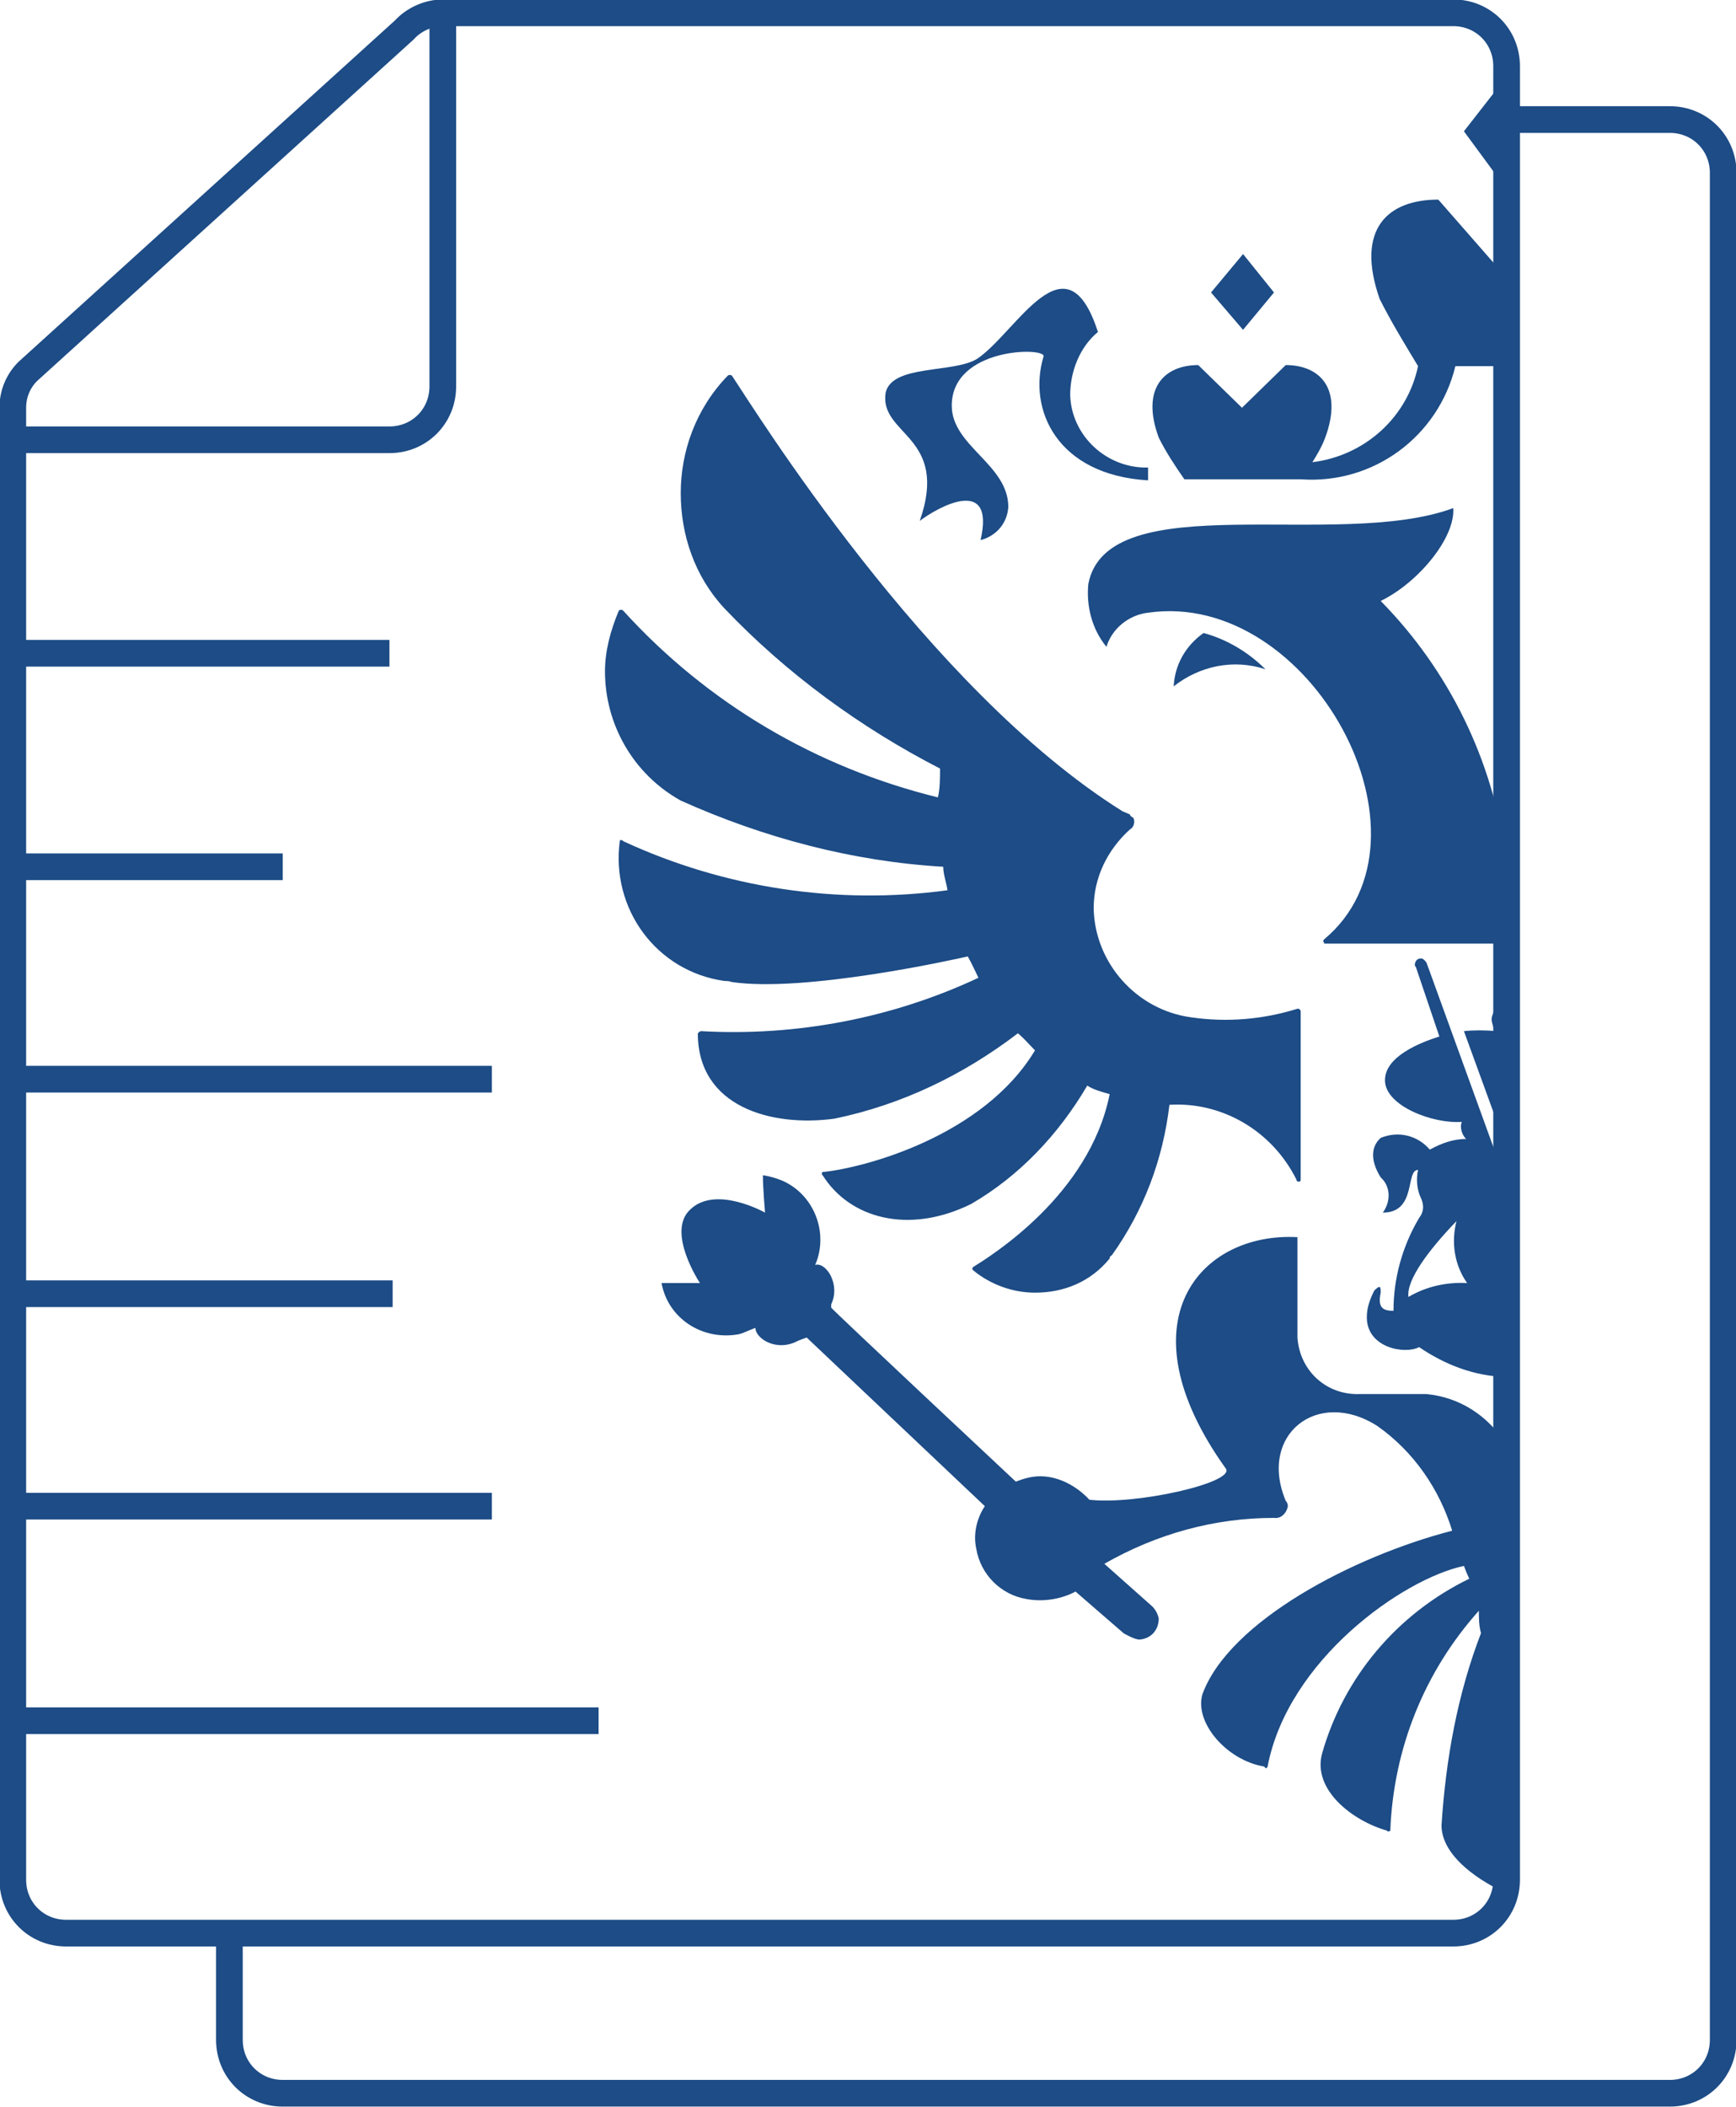
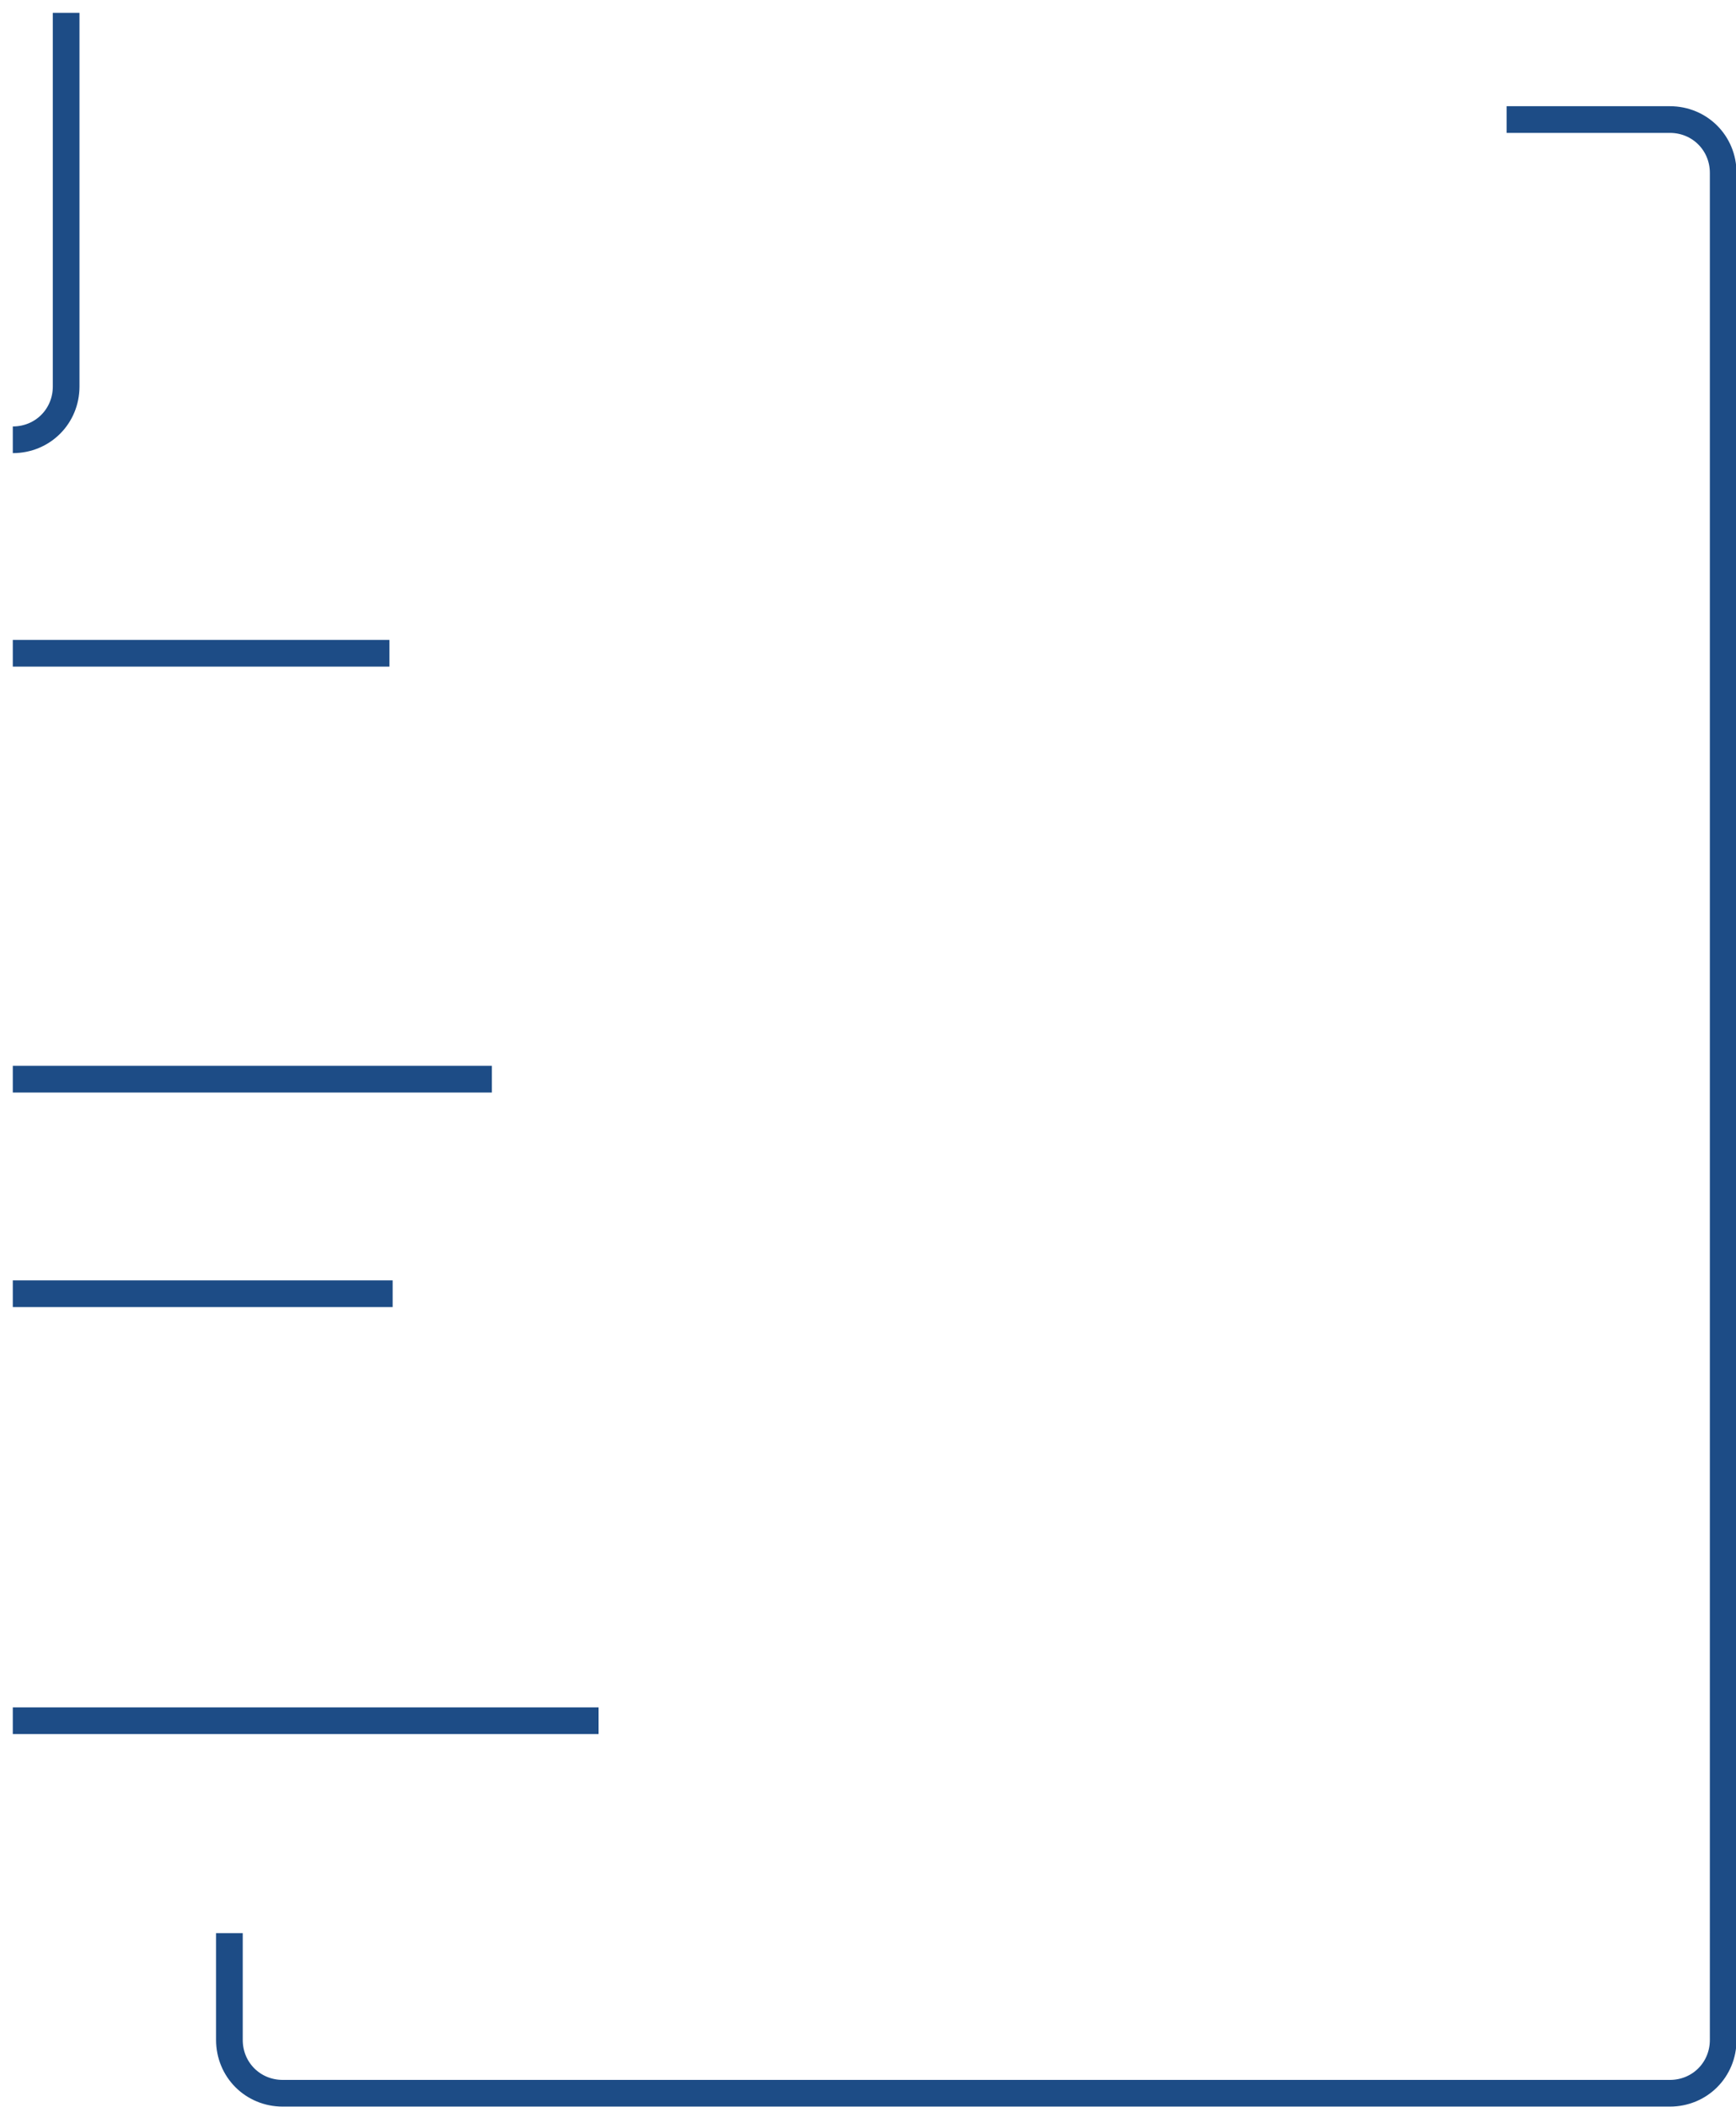
<svg xmlns="http://www.w3.org/2000/svg" id="_лой_2" viewBox="0 0 16.27 19.74">
  <defs>
    <style>.cls-1{fill:#1d4c86;}.cls-2{fill:none;stroke:#1d4c86;stroke-miterlimit:10;stroke-width:.25px;}</style>
  </defs>
  <g id="_лой_1-2">
    <g>
      <g id="_лой_2-2">
        <g id="_лой_2-2">
-           <path class="cls-1" d="M14.11,8.02c-.12-.9-.53-1.74-1.17-2.39,.35-.17,.7-.59,.68-.87-1.08,.4-3.24-.22-3.42,.71-.02,.2,.03,.42,.17,.59,.05-.17,.21-.3,.39-.32,1.52-.22,2.79,2.11,1.65,3.06,0,0-.02,.02,0,.03t0,.01h1.71v-.82ZM10.03,3.7c0-.22,.09-.45,.26-.59-.3-.93-.76,0-1.13,.25-.22,.14-.8,.05-.86,.32-.06,.4,.6,.4,.32,1.2,.17-.13,.71-.43,.57,.18,.15-.04,.25-.16,.26-.31,0-.4-.53-.57-.53-.95,0-.55,.89-.55,.86-.46-.15,.5,.13,1.11,.98,1.16v-.12c-.39,.01-.72-.3-.73-.68Zm1.25,2.23c-.17,.12-.27,.3-.28,.5,.24-.19,.56-.26,.86-.16-.16-.16-.36-.28-.58-.34ZM14.11,.73l-.39,.5,.39,.53h.01V.74h-.01Zm-2.46,1.65l-.3,.36,.3,.35,.29-.35-.29-.36Zm2.46,.21l-.63-.72c-.47,0-.78,.27-.55,.93,.11,.22,.24,.43,.36,.63-.1,.48-.5,.84-.99,.9,.05-.08,.09-.15,.12-.23,.17-.46-.05-.68-.37-.68l-.41,.4-.41-.4c-.32,0-.54,.22-.37,.68,.07,.14,.15,.26,.24,.39h1.09c.68,.05,1.29-.4,1.45-1.06h.48v-.85h-.01Zm-1.94,6.86h-.01c-.32,.1-.66,.13-1,.08-.51-.07-.9-.51-.91-1.02,0-.29,.13-.55,.34-.74,.04-.02,.05-.08,.03-.11-.02-.01-.03-.02-.03-.03l-.07-.03c-1.84-1.15-3.47-3.8-3.66-4.08-.01-.01-.03-.01-.04,0-.3,.31-.44,.71-.44,1.1s.13,.78,.41,1.08c.58,.61,1.28,1.12,2.02,1.5,0,.09,0,.19-.02,.27-1.14-.28-2.16-.88-2.95-1.75-.01-.01-.03-.01-.04,0-.08,.19-.13,.38-.13,.57,0,.49,.26,.96,.71,1.21,.78,.35,1.61,.57,2.46,.62,0,.07,.03,.15,.04,.22-1.03,.14-2.09-.02-3.04-.46,0-.01-.02-.01-.03-.01h0c-.09,.64,.34,1.23,.98,1.32,.02,0,.04,0,.07,.01,.68,.1,2.08-.21,2.21-.24,.04,.07,.07,.14,.1,.2-.81,.38-1.71,.55-2.6,.5-.01,0-.02,.01-.03,.02,0,.69,.69,.88,1.28,.8,.63-.13,1.21-.41,1.72-.8,.06,.05,.11,.11,.16,.16-.48,.8-1.59,1.1-1.99,1.14-.01,0-.01,.03,0,.03,.25,.4,.8,.56,1.39,.27,.45-.26,.82-.65,1.09-1.11,.06,.04,.14,.06,.21,.08-.19,.95-1.12,1.52-1.28,1.62-.01,.01-.01,.02,0,.03,.17,.14,.38,.21,.58,.21,.27,0,.52-.1,.7-.32,0-.01,0-.02,.02-.03,.3-.42,.48-.9,.54-1.41,.49-.03,.96,.24,1.19,.7,0,0,0,.02,.02,.02s.02-.01,.02-.02v-1.58s-.01-.02-.02-.02Zm1.94,4.07c-.17-.26-.43-.43-.74-.46h-.63c-.31,.01-.56-.22-.58-.53h0v-.94c-.91-.05-1.66,.79-.67,2.17,.08,.13-.84,.34-1.28,.29-.12-.13-.29-.22-.46-.22-.08,0-.15,.02-.23,.05,0,0-1.71-1.6-1.73-1.63v-.03c.09-.19-.05-.4-.15-.37,.13-.3-.01-.66-.31-.79-.05-.02-.11-.04-.18-.05,0,.12,.02,.35,.02,.35,0,0-.46-.26-.7-.03-.23,.21,.09,.69,.09,.69h-.36c.06,.33,.38,.54,.72,.48,.05-.01,.1-.04,.16-.06,0,.1,.2,.23,.4,.12l.08-.03s1.67,1.58,1.67,1.58c-.08,.12-.11,.27-.08,.4,.04,.24,.23,.43,.47,.47,.16,.03,.33,0,.46-.07l.45,.39s.1,.06,.15,.06c.11-.01,.18-.09,.18-.2-.01-.04-.03-.08-.06-.11l-.45-.4c.49-.28,1.03-.43,1.59-.43,.07,.01,.12-.05,.13-.11,0-.02-.01-.04-.02-.05-.26-.62,.3-1.06,.86-.7,.34,.24,.58,.59,.7,.98-.93,.24-2.09,.85-2.34,1.53-.08,.26,.22,.62,.58,.68,.01,.02,.02,.02,.03,0,.19-1,1.27-1.76,1.84-1.88,.03,.08,.02,.05,.05,.12-.68,.33-1.18,.93-1.38,1.64-.09,.34,.29,.63,.61,.72,0,.01,.02,.01,.03,0,.03-.77,.32-1.49,.83-2.06,0,.06,0,.14,.02,.21-.22,.57-.33,1.18-.37,1.8,0,.35,.52,.6,.6,.63h.01v-4.22s-.01,.01-.01,.01Zm0-4.15c-.06,.02-.12,.1-.13,.17v.02s.01,.07,.04,.1c-.1-.01-.21-.01-.3,0l.39,1.07v-1.36h0Zm0,1.69l-.74-2.04s-.03-.05-.06-.04c-.03,0-.05,.03-.05,.06,0,0,0,.01,.01,.02h0l.22,.65c-.19,.06-.51,.19-.51,.41,0,.24,.45,.41,.72,.39-.02,.05,0,.12,.04,.16-.12,0-.23,.04-.34,.1-.11-.13-.29-.18-.46-.11-.09,.08-.1,.21,0,.37,.09,.08,.1,.22,.02,.33,.32,0,.21-.4,.33-.4-.02,.09-.01,.19,.03,.27,.03,.07,.02,.13-.02,.18-.16,.27-.24,.57-.24,.87-.1,0-.15-.03-.12-.17,0-.05,0-.08-.06-.02-.04,.08-.07,.16-.07,.25,0,.29,.36,.35,.49,.28,.25,.17,.52,.27,.81,.28h.01v-1.84Zm-.91,1.09c-.02-.16,.19-.44,.45-.71-.05,.2-.02,.41,.1,.58-.19-.01-.38,.03-.55,.13Z" />
-         </g>
+           </g>
      </g>
      <g>
-         <path class="cls-2" d="M.12,17.61V3.82c0-.13,.05-.25,.14-.34L3.79,.28c.09-.1,.23-.16,.36-.16H13.62c.28,0,.5,.22,.5,.5V17.61c0,.28-.22,.5-.5,.5H.62c-.28,0-.5-.22-.5-.5Z" />
        <path class="cls-2" d="M14.12,1.12h1.53c.28,0,.5,.22,.5,.5V19.11c0,.28-.22,.5-.5,.5H2.65c-.28,0-.5-.22-.5-.5v-1" />
        <line class="cls-2" x1=".12" y1="6.12" x2="3.65" y2="6.12" />
-         <line class="cls-2" x1=".12" y1="8.12" x2="2.65" y2="8.12" />
        <line class="cls-2" x1=".12" y1="10.11" x2="4.61" y2="10.11" />
        <line class="cls-2" x1=".12" y1="12.12" x2="3.68" y2="12.12" />
-         <line class="cls-2" x1=".12" y1="14.11" x2="4.61" y2="14.11" />
        <line class="cls-2" x1=".12" y1="16.12" x2="5.61" y2="16.12" />
-         <path class="cls-2" d="M.12,4.12H3.65c.28,0,.5-.22,.5-.5V.12" />
+         <path class="cls-2" d="M.12,4.12c.28,0,.5-.22,.5-.5V.12" />
      </g>
    </g>
  </g>
</svg>